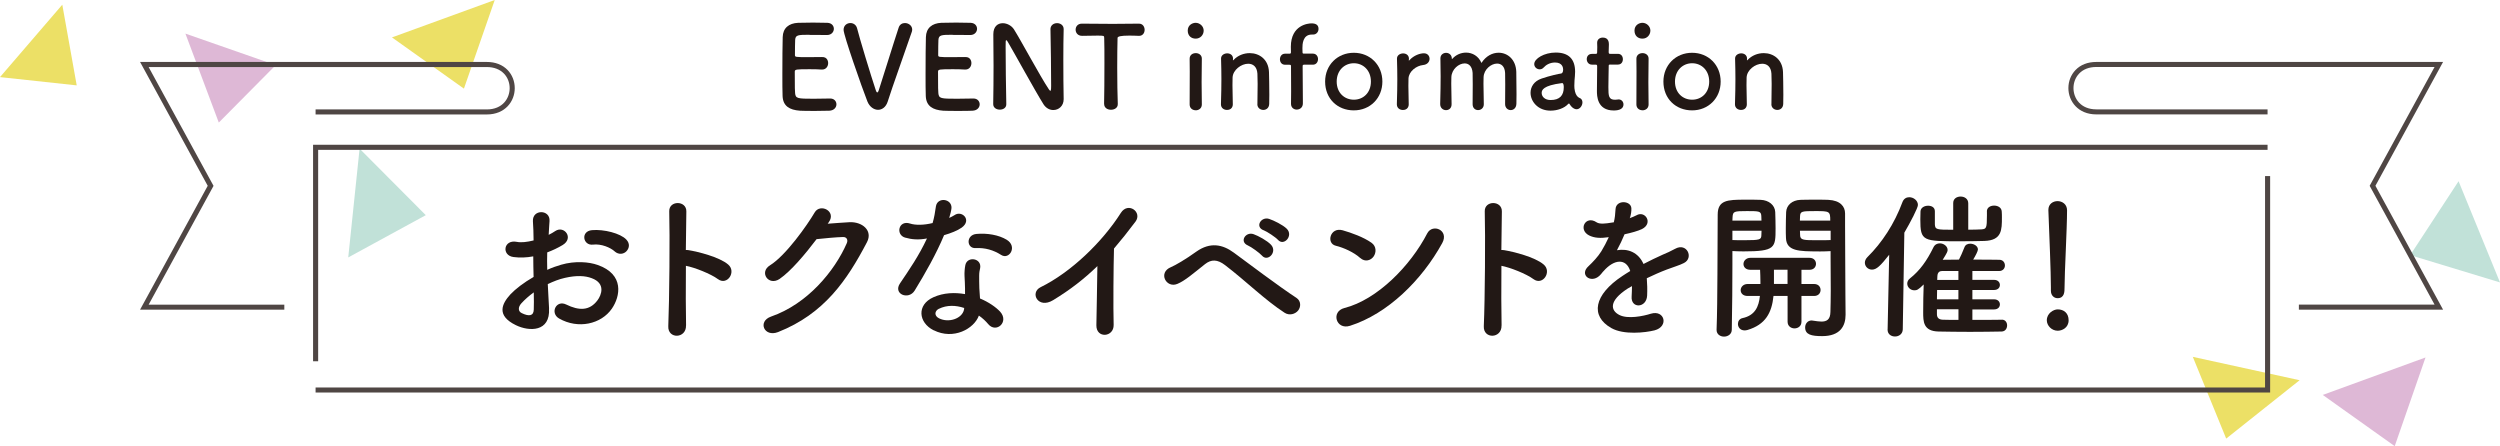
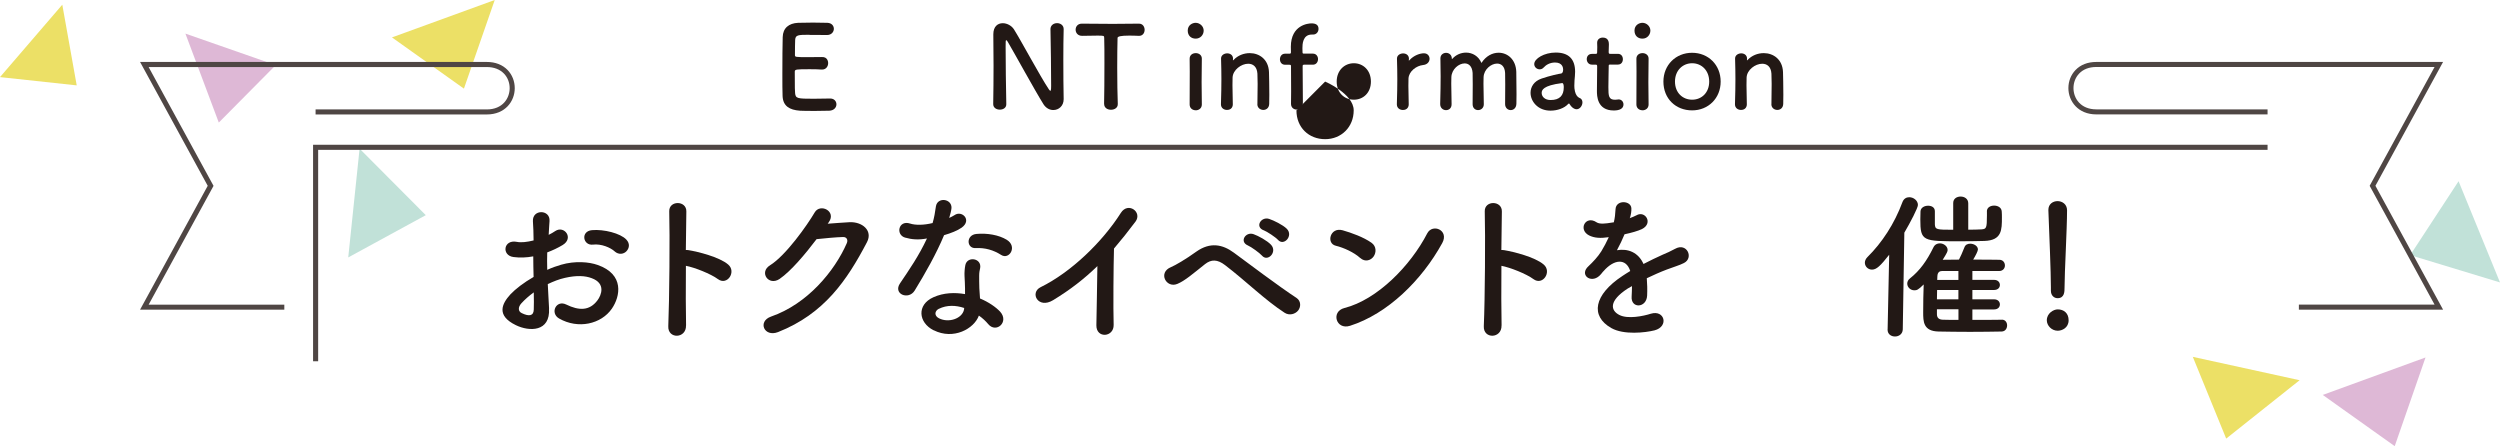
<svg xmlns="http://www.w3.org/2000/svg" viewBox="0 0 447.11 79.79">
  <g style="isolation:isolate;">
    <g id="b">
      <g id="c">
        <path d="m98.19,55.18c.24,4.21-3.53,4.15-5.94,2.97-3.5-1.71-2.53-3.79-.97-5.5.91-.97,2.41-2.12,4.15-3.12-.03-1.23-.06-2.5-.06-3.68-1.21.23-2.41.27-3.53.12-2.18-.27-1.82-3.21.62-2.71.74.15,1.82.03,2.97-.26,0-1.38-.06-2.32-.12-3.44-.12-2.18,3.12-2.12,2.97-.03-.06.65-.09,1.59-.15,2.47.44-.21.82-.44,1.18-.68,1.59-1.06,3.38,1.26,1.32,2.5-.88.53-1.82.97-2.76,1.32-.03.91-.03,2,0,3.12.82-.38,1.67-.68,2.47-.91,2.53-.74,5.03-.5,6.53.03,4.85,1.68,4.06,5.65,2.56,7.82-1.91,2.77-6.03,3.71-9.44,1.76-1.67-.97-.53-3.38,1.27-2.5,2.29,1.12,4.17,1.15,5.59-.74.71-.94,1.53-3.03-1.03-3.97-1.15-.44-2.7-.53-4.76-.06-1.06.23-2.09.65-3.09,1.12.06,1.56.18,3.09.23,4.35Zm-4.94-.94c-.62.68-.62,1.44.06,1.76,1.27.62,2.12.53,2.15-.62.03-.79.03-1.88,0-3.09-.85.62-1.59,1.27-2.2,1.94Zm16.67-9.29c-.76-.68-2.38-1.38-3.88-1.2-1.79.21-2.26-2.41-.15-2.59s5.06.56,6.12,1.68c.7.74.53,1.56.03,2.09-.5.53-1.38.68-2.12.03Z" style="fill:#221815; stroke-width:0px;" />
        <path d="m122.69,58.21c.06,2.38-3.29,2.47-3.17.12.2-4.76.29-16.29.17-20.53-.06-2,3.12-1.97,3.06.03-.03,1.44-.06,4-.09,6.88.15,0,.32,0,.5.03,1.65.27,5.47,1.21,7.06,2.56,1.53,1.29-.15,3.85-1.82,2.62-1.27-.94-4.17-2.09-5.73-2.38-.03,4.06-.03,8.29.03,10.67Z" style="fill:#221815; stroke-width:0px;" />
        <path d="m148.03,40.01c1.27-.09,2.71-.21,3.88-.27,2.26-.12,4.23,1.47,3.15,3.56-3.59,6.85-7.65,12.82-15.91,16.09-2.5.97-3.7-1.91-1.26-2.77,6.53-2.26,11.38-8.14,13.56-13.14.24-.56,0-1.12-.7-1.09-1.24.03-3.38.24-4.71.38-2,2.65-4.59,5.73-6.62,7.12-1.97,1.32-3.71-1.21-1.71-2.44,2.82-1.74,6.64-7.15,8-9.47.97-1.65,3.91-.23,2.53,1.74l-.21.29Z" style="fill:#221815; stroke-width:0px;" />
        <path d="m161.91,42.51c-1.79-.5-1.23-3.21.85-2.53.97.32,2.5.29,4.03-.09.29-.97.44-1.91.59-2.97.26-1.73,2.85-1.41,2.79.27-.03.44-.21,1.09-.41,1.79.35-.18.68-.32.94-.5,1.32-.94,3.18.88,1.29,2.23-.74.53-1.94,1-3.15,1.35-1.38,3.32-3.38,6.85-5.26,9.91-1.09,1.76-3.91.62-2.62-1.29,1.65-2.44,3.38-4.94,4.82-8.03-1.5.29-2.76.18-3.88-.15Zm5.06,16.56c-2.73-1.38-3.06-4.56-.03-5.91,1.82-.82,3.82-.88,5.65-.56v-1.03c0-.74-.06-1.47-.09-2.21-.03-.59.03-1.41.15-1.97.35-1.62,2.94-1.23,2.65.53-.09.44-.18.76-.18,1.38,0,.68,0,1.41.03,2.26.03.56.09,1.18.12,1.82,1.56.65,2.85,1.56,3.59,2.35,1.68,1.85-.7,3.94-2.12,2.24-.44-.53-1-1.06-1.67-1.53-.85,2.35-4.53,4.41-8.09,2.62Zm.94-3.85c-.79.41-.85,1.27.03,1.71,1.76.88,4.15.03,4.47-1.56.03-.09,0-.21.03-.29-1.5-.5-3.09-.56-4.53.15Zm6.56-10.85c-1.62.09-1.74-2.35.15-2.53,1.94-.18,4,.18,5.41,1.03,2,1.21.47,3.65-.97,2.73-1.38-.88-2.88-1.32-4.59-1.23Z" style="fill:#221815; stroke-width:0px;" />
        <path d="m188.35,53.68c-2.71,1.65-4.23-1.35-2.24-2.32,5.41-2.65,11.03-8.06,14.35-13.29,1.29-2.03,3.88-.15,2.62,1.56-1.32,1.76-2.59,3.35-3.85,4.82-.09,3-.15,10.7-.06,13.64.06,2.24-3.12,2.5-3.09.09.03-2.35.15-7.15.18-10.59-2.32,2.26-4.85,4.23-7.91,6.09Z" style="fill:#221815; stroke-width:0px;" />
        <path d="m229.72,55.92c-3.53-2.3-6.82-5.59-10.62-8.5-1.38-1.06-2.47-1.06-3.59-.18-2.18,1.73-3.59,2.97-4.94,3.53-2,.85-3.53-2.03-1.14-3,.76-.32,2.56-1.35,4.56-2.79,2.44-1.71,4.65-1.29,6.68.21,2.35,1.73,8.09,6.06,11.2,8.09.85.56.79,1.65.29,2.26-.5.62-1.56.97-2.44.38Zm-6.56-12.03c-1.56-.68-.38-2.53,1.06-2,.82.29,2.41,1.15,3.09,1.88,1.2,1.29-.59,3.15-1.62,1.94-.41-.47-1.91-1.56-2.53-1.82Zm2.82-2.71c-1.59-.62-.44-2.5,1-2.03.82.27,2.44,1.06,3.15,1.76,1.23,1.23-.5,3.17-1.56,2-.41-.47-1.97-1.5-2.59-1.74Z" style="fill:#221815; stroke-width:0px;" />
        <path d="m243.25,46.13c-1.09-1-2.97-1.85-4.35-2.18-1.76-.41-1.03-3.38,1.21-2.77,1.56.44,3.76,1.23,5.18,2.24.91.65.85,1.76.38,2.44s-1.5,1.09-2.41.27Zm-1.82,12.14c-2.5.79-3.44-2.56-1-3.18,5.91-1.5,11.85-7.59,14.82-13.35.94-1.82,3.97-.59,2.68,1.74-3.64,6.62-9.73,12.64-16.5,14.79Z" style="fill:#221815; stroke-width:0px;" />
        <path d="m268.54,58.21c.06,2.38-3.29,2.47-3.17.12.21-4.76.29-16.29.17-20.53-.06-2,3.12-1.97,3.06.03-.03,1.44-.06,4-.09,6.88.15,0,.32,0,.5.03,1.65.27,5.47,1.21,7.06,2.56,1.53,1.29-.15,3.85-1.82,2.62-1.26-.94-4.17-2.09-5.73-2.38-.03,4.06-.03,8.29.03,10.67Z" style="fill:#221815; stroke-width:0px;" />
        <path d="m291.47,39.02c.45-.17.87-.34,1.19-.51,1.55-.93,3.08,1.41.99,2.46-.71.34-1.92.68-3.11.93-.37.9-.85,1.92-1.36,2.85,1.95-.34,3.82.37,4.75,2.46,1.16-.59,2.35-1.19,3.45-1.67.68-.28,1.44-.62,2.2-1.04,2.12-1.19,3.39,1.64,1.58,2.54-.9.45-1.55.59-3.05,1.16-1.19.45-2.46,1.02-3.59,1.56.08.93.11,2.09.06,3.11-.06,1.13-.79,1.72-1.5,1.75-.7.03-1.36-.51-1.27-1.61.03-.59.06-1.24.06-1.84-.25.14-.51.28-.74.42-3.5,2.26-3.08,3.96-1.5,4.75,1.5.76,4.27.2,5.6-.23,2.49-.76,3.28,2.29.68,2.97-1.67.42-5.51.85-7.72-.4-3.82-2.15-3.14-5.96,1.98-9.33.4-.25.85-.57,1.39-.88-.76-2.37-2.94-2.09-4.78.03-.03.03-.09.08-.11.11-.25.31-.45.57-.65.74-1.56,1.39-3.62-.23-1.92-1.75.73-.68,1.7-1.7,2.29-2.66.48-.79.93-1.64,1.33-2.52-1.53.23-2.6.14-3.51-.31-2.03-1.02-.65-3.68,1.33-2.35.54.37,1.67.23,2.66.06.11-.03.28-.03.42-.06.2-.82.25-1.39.31-2.37.11-1.7,2.77-1.53,2.83-.14.03.57-.08,1.1-.23,1.64l-.06.11Z" style="fill:#221815; stroke-width:0px;" />
-         <path d="m309.83,47.48c0,3.17-.03,7.43-.11,11.48,0,.82-.71,1.24-1.39,1.24s-1.33-.42-1.33-1.19v-.06c.2-5.23.14-14.59.2-20.55,0-2.6,1.72-2.69,4.86-2.69,1.13,0,2.29,0,2.83.03,1.44.06,2.54.93,2.6,2.18.03.96.06,1.95.06,2.91,0,3.48-.03,4.13-5.74,4.13-.76,0-1.47-.03-1.98-.06v2.57Zm5.2-8.03c0-.31-.03-.59-.03-.85-.06-.82-.37-.85-2.54-.85-2.35,0-2.54.06-2.6,1.08,0,.2-.03.4-.03.62h5.2Zm-5.2,1.81v1.67c.42.03,1.27.03,2.15.03,2.8,0,3-.11,3.03-.88,0-.25.03-.54.03-.82h-5.2Zm12.35,11.67v4.61c0,.79-.62,1.19-1.24,1.19s-1.24-.4-1.24-1.19v-4.61h-2.52c-.31,3.03-1.44,5.12-4.64,6.08-.2.06-.37.08-.53.08-.79,0-1.19-.59-1.19-1.16,0-.48.28-.93.82-1.04,2.23-.48,2.91-2.03,3.11-3.96h-2.2c-.85,0-1.24-.51-1.24-1.04s.45-1.1,1.24-1.1h2.29v-.45c0-.74-.03-1.44-.06-2.09h-1.73c-.85,0-1.24-.51-1.24-1.04s.45-1.1,1.24-1.1h10.57c.79,0,1.16.54,1.16,1.07s-.37,1.07-1.16,1.07h-1.44v2.54h2.26c.79,0,1.16.54,1.16,1.07s-.37,1.07-1.16,1.07h-2.26Zm-2.49-4.69h-2.43v2.54h2.43v-2.54Zm5.6-3.28c-3.56,0-5.8-.03-5.88-2.4-.03-.54-.03-1.13-.03-1.73,0-.96.03-1.95.06-2.91.06-1.24,1.1-2.12,2.54-2.18.54-.03,1.75-.03,2.91-.03.85,0,1.64,0,2.12.03,2.12.11,2.97,1.19,2.97,2.43v2.09c0,4.24.06,8.88.06,12.5,0,1.36.03,2.54.03,3.53,0,2.04-.99,3.82-4.18,3.82-1.92,0-3.05-.25-3.05-1.56,0-.62.42-1.24,1.16-1.24.09,0,.14.03.23.03.57.08,1.07.17,1.52.17.93,0,1.59-.34,1.61-1.72.03-1.13.06-2.43.06-3.76,0-2.04-.03-4.18-.03-5.96v-1.16c-.51.03-1.27.06-2.09.06Zm2.04-5.51c0-1.67-.11-1.7-2.69-1.7-2.35,0-2.66.03-2.71.88,0,.25-.03.54-.03.82h5.43Zm.06,1.81h-5.48c0,.28.03.57.03.82.03.88.65.88,3.17.88.93,0,1.9,0,2.29-.03v-1.67Z" style="fill:#221815; stroke-width:0px;" />
        <path d="m337.59,58.9l.28-13.34c-1.56,1.98-2.26,2.66-3.08,2.66-.71,0-1.27-.57-1.27-1.24,0-.31.14-.68.45-.99,2.63-2.6,4.83-5.96,6.27-9.84.23-.62.71-.88,1.22-.88.76,0,1.55.59,1.55,1.39,0,.51-1.33,3.08-2.43,4.95l-.28,17.3c-.03.85-.71,1.27-1.39,1.27s-1.33-.4-1.33-1.24v-.03Zm20.44-1.73c.62,0,.93.51.93,1.02,0,.54-.31,1.07-.96,1.1-1.64.03-3.67.06-5.68.06s-4.04-.03-5.63-.06c-2.74-.06-2.74-1.81-2.74-3.45,0-1.53.03-3.42.09-4.97-.99.99-1.25,1.05-1.67,1.05-.71,0-1.27-.57-1.27-1.19,0-.34.14-.68.51-.96,1.75-1.39,3-3.14,4.16-5.51.25-.54.71-.74,1.16-.74.68,0,1.39.51,1.39,1.19,0,.23-.06.45-.88,1.75.88,0,1.89-.03,2.91-.03.31-.59.57-1.19.99-2.23.17-.45.59-.62,1.02-.62.68,0,1.38.42,1.38,1.04,0,.28-.42,1.1-.85,1.81,1.64,0,3.25,0,4.69.03.65,0,.99.51.99,1.02,0,.48-.34.99-1.04.99h-4.78v1.58h3.87c.71,0,1.05.45,1.05.91s-.34.9-1.05.9h-3.87v1.67h3.87c.71,0,1.05.45,1.05.91s-.34.9-1.05.9h-3.87v1.87c1.81,0,3.67,0,5.26-.03h.03Zm-2.69-19.36c0-.71.65-1.04,1.3-1.04s1.33.34,1.36,1.07c.03.37.03.71.03,1.04,0,2.23,0,4.1-3.11,4.21-1.02.03-2.66.06-4.3.06-6.76,0-7.18,0-7.18-3.93,0-.48.03-.99.03-1.41.03-.68.71-1.02,1.36-1.02s1.21.31,1.21.99v2.35c.06.93.28.96,3.28.96v-4.78c0-.79.65-1.16,1.33-1.16s1.36.4,1.36,1.21v4.72c.99,0,1.84-.03,2.35-.06.88-.06.99-.2.99-2.46v-.76Zm-5.09,14.05h-3.81c0,.54-.03,1.1-.03,1.67h3.84v-1.67Zm0,3.45h-3.84v.88c0,.57.26.96,1.05.99s1.75.03,2.8.03v-1.9Zm0-6.84h-2.94c-.42,0-.79.23-.82.91,0,.2-.03.42-.03.68h3.79v-1.58Z" style="fill:#221815; stroke-width:0px;" />
        <path d="m368.01,59.15c-1.08,0-1.95-.91-1.95-1.87,0-1.24,1.19-1.95,1.95-1.95,1.1,0,1.95.68,1.95,1.95,0,1.36-1.19,1.87-1.95,1.87Zm-1.22-7.18v-.59c0-2.74-.28-9.33-.45-13.77v-.08c0-1.04.82-1.56,1.64-1.56s1.7.54,1.7,1.64c0,3.34-.45,11.11-.45,13.85,0,.68,0,1.87-1.25,1.87-.59,0-1.19-.45-1.19-1.33v-.03Z" style="fill:#221815; stroke-width:0px;" />
        <g style="mix-blend-mode:multiply;">
          <polygon points="33.16 6.01 49.31 11.65 39.13 21.92 33.16 6.01" style="fill:#deb8d6; stroke-width:0px;" />
          <polygon points="392.17 63.82 411.27 68 398.14 78.44 392.17 63.82" style="fill:#ece066; stroke-width:0px;" />
          <polygon points="0 13.79 11.14 .84 13.72 15.27 0 13.79" style="fill:#ece066; stroke-width:0px;" />
          <polygon points="62.28 46.04 64.31 26.59 76.15 38.48 62.28 46.04" style="fill:#c1e1d8; stroke-width:0px;" />
          <polygon points="415.41 70.63 433.79 63.93 428.28 79.79 415.41 70.63" style="fill:#deb8d6; stroke-width:0px;" />
          <polygon points="70.1 6.69 88.48 0 82.97 15.85 70.1 6.69" style="fill:#ece066; stroke-width:0px;" />
          <polygon points="439.7 32.41 447.11 50.51 431.05 45.63 439.7 32.41" style="fill:#c1e1d8; stroke-width:0px;" />
        </g>
        <path d="m50.84,55.38h-25.79l12.1-22.15-12.1-22.15h62.02c1.53,0,2.82.51,3.73,1.46.81.85,1.26,2,1.26,3.23,0,2.34-1.71,4.7-4.99,4.7h-30.63v-.9h30.63c2.8,0,4.08-1.97,4.08-3.8,0-.99-.36-1.92-1.01-2.6-.74-.77-1.8-1.18-3.07-1.18H26.58l11.61,21.25-11.61,21.25h24.27v.9Z" style="fill:#4f4644; stroke-width:0px;" />
        <path d="m436.93,55.38h-25.79v-.9h24.27l-11.61-21.25,11.61-21.25h-60.5c-1.28,0-2.34.41-3.07,1.18-.65.68-1.01,1.61-1.01,2.6,0,1.83,1.28,3.8,4.08,3.8h30.63v.9h-30.63c-3.27,0-4.99-2.37-4.99-4.7,0-1.23.45-2.37,1.26-3.22.91-.96,2.2-1.46,3.73-1.46h62.02l-12.1,22.15,12.1,22.15Z" style="fill:#4f4644; stroke-width:0px;" />
-         <polygon points="406 70.2 56.44 70.2 56.44 69.3 405.09 69.3 405.09 31.49 406 31.49 406 70.2" style="fill:#4f4644; stroke-width:0px;" />
        <polygon points="56.9 64.61 55.99 64.61 55.99 25.89 405.54 25.89 405.54 26.8 56.9 26.8 56.9 64.61" style="fill:#4f4644; stroke-width:0px;" />
        <path d="m144.73,6.22c-2.04,0-2.46.04-2.52.92-.04.49-.02,1.49-.04,2.67,0,.41.02.41,2.52.41.94,0,1.91,0,2.28-.02,1.14-.06,1.14,1.02,1.14,1.08,0,.59-.37,1.16-1.08,1.16h-.1c-.51-.04-1.28-.06-2.06-.06-2.52,0-2.73.02-2.73.45,0,3.03.02,3.5.06,3.85.1.94.43.98,3.3.98,1.2,0,2.5-.02,2.89-.04h.1c.71,0,1.1.51,1.1,1.04s-.41,1.1-1.28,1.14c-.27.02-1.45.04-2.63.04s-2.34-.02-2.61-.04c-1.87-.14-3.03-.82-3.11-2.61-.04-.85-.04-2.36-.04-4.01,0-2.49.02-5.26.06-6.54.04-1.63,1.1-2.48,2.75-2.56.37-.02,1.53-.04,2.67-.04s2.28.02,2.59.04c.77.04,1.14.55,1.14,1.08s-.43,1.1-1.2,1.1c0,0-1.81-.02-3.2-.02Z" style="fill:#221815; stroke-width:0px;" />
-         <path d="m157.05,19.64c-.76,0-1.53-.53-1.92-1.49-1.02-2.59-4.26-11.87-4.26-12.81,0-.8.61-1.22,1.22-1.22.51,0,1.04.31,1.2.96.35,1.47,2.49,8.53,3.34,11.06.08.24.16.39.27.39.08,0,.18-.12.28-.45.57-1.71,2.65-8.47,3.54-11.14.18-.57.65-.82,1.12-.82.65,0,1.3.47,1.3,1.16,0,.12-.02.25-.06.39-1.2,3.54-3.55,10.02-4.32,12.5-.32,1-1.02,1.47-1.73,1.47Z" style="fill:#221815; stroke-width:0px;" />
-         <path d="m170.36,6.22c-2.04,0-2.47.04-2.53.92-.04.49-.02,1.49-.04,2.67,0,.41.02.41,2.52.41.94,0,1.92,0,2.28-.02,1.14-.06,1.14,1.02,1.14,1.08,0,.59-.37,1.16-1.08,1.16h-.1c-.51-.04-1.28-.06-2.06-.06-2.52,0-2.73.02-2.73.45,0,3.03.02,3.5.06,3.85.1.94.43.98,3.3.98,1.2,0,2.5-.02,2.89-.04h.1c.71,0,1.1.51,1.1,1.04s-.41,1.1-1.28,1.14c-.27.02-1.44.04-2.63.04s-2.34-.02-2.61-.04c-1.87-.14-3.04-.82-3.12-2.61-.04-.85-.04-2.36-.04-4.01,0-2.49.02-5.26.06-6.54.04-1.63,1.1-2.48,2.75-2.56.37-.02,1.53-.04,2.67-.04s2.28.02,2.59.04c.77.04,1.14.55,1.14,1.08s-.43,1.1-1.2,1.1c0,0-1.81-.02-3.2-.02Z" style="fill:#221815; stroke-width:0px;" />
        <path d="m177.63,18.62c.04-2.1.06-4.56.06-6.9,0-2.04-.02-3.97-.04-5.5v-.08c0-1.42.8-1.99,1.69-1.99.75,0,1.57.43,2,1.1,1.28,2.03,4.68,8.39,6.23,10.71.12.18.22.28.28.28s.14-.06.14-.86c0-1.91-.06-8.27-.12-10.14-.02-.67.53-1.1,1.18-1.1.59,0,1.18.37,1.18,1.06v.04c-.04,1.42-.06,3.4-.06,5.44,0,2.59.02,5.25.06,7.02v.04c0,1.22-.89,1.94-1.85,1.94-.65,0-1.3-.33-1.75-1.02-1.43-2.26-5.24-9.22-6.34-11.08-.08-.12-.22-.39-.32-.39-.12,0-.12.2-.12,1.14,0,2.12.06,8.12.12,10.28v.04c0,.65-.57.96-1.16.96s-1.18-.33-1.18-.98v-.02Z" style="fill:#221815; stroke-width:0px;" />
        <path d="m197.46,18.57c.04-1.59.06-4.54.06-7.23,0-1.79,0-3.48-.04-4.56,0-.41-.06-.41-1.26-.41-.77,0-1.73.04-2.69.04-.78,0-1.16-.55-1.16-1.1s.37-1.08,1.12-1.08h.04c1.22.02,3.38.04,5.5.04,1.73,0,3.46-.02,4.62-.04.8-.02,1.06.65,1.06,1.1,0,.55-.33,1.08-.98,1.08h-.08c-.69-.04-1.28-.04-1.77-.04q-2.01,0-2.01.41c-.04,1.39-.06,3.36-.06,5.35,0,2.45.04,4.93.1,6.44.04.71-.59,1.06-1.22,1.06s-1.22-.35-1.22-1.04v-.02Z" style="fill:#221815; stroke-width:0px;" />
        <path d="m212.42,5.47c0-1,.85-1.39,1.42-1.39.73,0,1.43.61,1.43,1.39,0,.73-.55,1.44-1.43,1.44-.79,0-1.42-.51-1.42-1.44Zm1.42,14.25c-.55,0-1.08-.35-1.08-1.04,0-1.69.02-4.01.02-5.86,0-.92,0-1.73-.02-2.28-.02-.67.49-1.04,1.1-1.04.53,0,1.08.33,1.08.98v.04c-.02.83-.04,2.44-.04,4.16,0,1.4.02,2.85.04,3.97v.04c0,.69-.55,1.04-1.1,1.04Z" style="fill:#221815; stroke-width:0px;" />
        <path d="m224.88,18.62c.02-.83.04-2.38.04-3.62,0-.81-.02-1.51-.04-1.83-.08-1.26-.79-1.77-1.65-1.77-1.24,0-2.73,1.1-2.79,2.46-.02.37-.02.83-.02,1.4,0,.83.02,1.92.06,3.36.02.43-.22,1.04-1.04,1.04-.55,0-1.08-.34-1.08-1v-.04c.06-1.94.08-3.28.08-4.48s-.02-2.28-.06-3.64v-.04c0-.61.59-.92,1.1-.92s1.04.3,1.04.96c0,.08-.02.14-.02.2v.06s0,.04.02.04c.02,0,.06-.04.1-.08.76-.81,1.83-1.22,2.89-1.22,1.71,0,3.36,1.12,3.44,3.4.02.73.06,2.54.06,4.05,0,.63,0,1.2-.02,1.63-.02.73-.53,1.08-1.06,1.08s-1.06-.37-1.06-1.02v-.02Z" style="fill:#221815; stroke-width:0px;" />
        <path d="m233.23,11.58c-.2,0-.26,0-.26.32,0,0,.04,4.28.04,5.99v.61c0,.73-.55,1.1-1.1,1.1-.51,0-1.02-.35-1.02-1.02v-.08c.02-.33.02-1.16.02-2.14,0-1.95-.02-4.46-.02-4.46,0-.28-.02-.32-.35-.32h-.71c-.63,0-.92-.49-.92-.98s.3-1,.92-1h.73c.2,0,.32,0,.32-.27,0-.2-.02-.43-.02-.96,0-3.93,3.14-4.19,3.69-4.19.71,0,1.26.23,1.26.98,0,.51-.35,1.02-.98,1.02h-.23c-1.63,0-1.67,1.77-1.67,2.42,0,.34,0,.53.02.79,0,.2.14.2.28.2h1.57c.61,0,.92.49.92.98s-.3,1-.92,1h-1.59Z" style="fill:#221815; stroke-width:0px;" />
-         <path d="m236.99,14.59c0-2.97,2.22-5.15,5.13-5.15s5.11,2.18,5.11,5.15-2.2,5.15-5.11,5.15-5.13-2.08-5.13-5.15Zm8.19,0c0-2.02-1.39-3.28-3.05-3.28s-3.07,1.26-3.07,3.28,1.39,3.24,3.07,3.24,3.05-1.24,3.05-3.24Z" style="fill:#221815; stroke-width:0px;" />
+         <path d="m236.99,14.59s5.11,2.18,5.11,5.15-2.2,5.15-5.11,5.15-5.13-2.08-5.13-5.15Zm8.19,0c0-2.02-1.39-3.28-3.05-3.28s-3.07,1.26-3.07,3.28,1.39,3.24,3.07,3.24,3.05-1.24,3.05-3.24Z" style="fill:#221815; stroke-width:0px;" />
        <path d="m249.82,18.67v-.04c.06-1.94.08-3.28.08-4.48s-.02-2.28-.06-3.64v-.04c0-.61.59-.92,1.1-.92s1.04.3,1.04.96c0,.08-.02.14-.02.2v.08s0,.06.02.06c0,0,.04-.02.08-.08.82-.9,1.92-1.24,2.61-1.24.63,0,1,.47,1,.98s-.37,1.04-1.16,1.12c-1.2.12-2.54,1.12-2.61,2.4-.02.37-.02.79-.02,1.34,0,.8.02,1.81.06,3.26.02.43-.23,1.04-1.04,1.04-.55,0-1.08-.34-1.08-1Z" style="fill:#221815; stroke-width:0px;" />
        <path d="m269.18,18.62c.02-.79.02-2.26.02-3.5,0-.92,0-1.71-.02-2.06-.06-1.2-.69-1.69-1.43-1.69-1.08,0-2.36,1.04-2.42,2.42-.02.33-.02.71-.02,1.18,0,.87.02,2.06.06,3.64v.04c0,.67-.51,1.04-1.02,1.04s-.98-.35-.98-1.06v-.02c.02-.79.02-2.26.02-3.5,0-.92,0-1.71-.02-2.06-.08-1.22-.71-1.71-1.42-1.71-1.06,0-2.32,1.04-2.38,2.44-.02.33-.02.71-.02,1.18,0,.87.02,2.06.06,3.64.02.83-.55,1.1-1,1.1-.51,0-1.04-.37-1.04-1.08v-.04c.06-2.18.08-3.6.08-4.93,0-1.02-.02-1.99-.04-3.18v-.04c0-.67.55-.98,1.02-.98s1.02.33,1.02,1.02c0,.06.02.1.02.1.02,0,.06-.04.08-.06.65-.73,1.55-1.1,2.45-1.1,1.12,0,2.22.61,2.75,1.85.8-1.24,1.95-1.83,3.07-1.83,1.61,0,3.1,1.22,3.16,3.44.02.71.04,2.46.04,3.95,0,.67,0,1.28-.02,1.73-.02.77-.51,1.14-1.02,1.14s-1-.39-1-1.08v-.02Z" style="fill:#221815; stroke-width:0px;" />
        <path d="m281.23,19.24c-.18-.14-.37-.37-.55-.67-.02-.04-.06-.06-.08-.06-.04,0-.08.02-.12.06-.69.79-1.97,1.22-3.18,1.22-2.24,0-3.57-1.63-3.57-3.2,0-1.04.61-2.08,1.98-2.54,1.4-.49,3.16-.87,3.48-.9.2-.02.37-.26.37-.69,0-.25-.06-1.28-1.45-1.28-.91,0-1.61.43-1.99.85-.22.27-.51.37-.75.37-.53,0-.98-.41-.98-.94,0-.98,1.79-2.06,3.85-2.06,2.24,0,3.46,1.1,3.46,3.44,0,.27-.02.51-.04.8-.04.3-.1,1.08-.1,1.69,0,.18,0,.35.02.47.18,1.63.94,1.69,1.1,1.81.23.16.33.43.33.71,0,.57-.45,1.22-1.04,1.22-.23,0-.49-.1-.73-.3Zm-1.87-4.38c-3.44.43-3.64,1.28-3.64,1.77,0,.63.55,1.26,1.59,1.26,1.65,0,2.36-.83,2.36-2.28,0-.3-.04-.75-.28-.75h-.02Z" style="fill:#221815; stroke-width:0px;" />
        <path d="m288.01,11.54c-.3,0-.3.1-.3.23,0,.75-.06,2.48-.06,3.83,0,1.59.06,2.24,1.2,2.24.14,0,.3-.02.47-.04.06,0,.1-.02.16-.02.55,0,.87.45.87.9,0,.73-.67,1.08-1.73,1.08-3.02,0-3.02-2.67-3.02-3.5,0-1.18.04-3.22.04-4.12v-.3c0-.27-.12-.28-.33-.28h-.61c-.59,0-.92-.49-.92-.98s.3-.94.92-.94h.59c.33,0,.35-.06.35-.35,0,0,.02-.41.02-.88,0-.24,0-.49-.02-.71v-.06c0-.61.49-.92,1.02-.92,1.08,0,1.08.98,1.08,1.24,0,.55-.04,1.32-.04,1.32,0,.32.08.35.28.35h1.37c.61,0,.89.47.89.96s-.28.96-.89.96h-1.35Z" style="fill:#221815; stroke-width:0px;" />
        <path d="m292.32,5.47c0-1,.85-1.39,1.42-1.39.73,0,1.42.61,1.42,1.39,0,.73-.55,1.44-1.42,1.44-.8,0-1.42-.51-1.42-1.44Zm1.42,14.25c-.55,0-1.08-.35-1.08-1.04,0-1.69.02-4.01.02-5.86,0-.92,0-1.73-.02-2.28-.02-.67.49-1.04,1.1-1.04.53,0,1.08.33,1.08.98v.04c-.02.83-.04,2.44-.04,4.16,0,1.4.02,2.85.04,3.97v.04c0,.69-.55,1.04-1.1,1.04Z" style="fill:#221815; stroke-width:0px;" />
        <path d="m297.49,14.59c0-2.97,2.22-5.15,5.13-5.15s5.11,2.18,5.11,5.15-2.2,5.15-5.11,5.15-5.13-2.08-5.13-5.15Zm8.19,0c0-2.02-1.39-3.28-3.05-3.28s-3.07,1.26-3.07,3.28,1.39,3.24,3.07,3.24,3.05-1.24,3.05-3.24Z" style="fill:#221815; stroke-width:0px;" />
        <path d="m316.81,18.62c.02-.83.04-2.38.04-3.62,0-.81-.02-1.51-.04-1.83-.08-1.26-.79-1.77-1.65-1.77-1.24,0-2.73,1.1-2.79,2.46-.02.37-.02.83-.02,1.4,0,.83.02,1.92.06,3.36.02.43-.22,1.04-1.04,1.04-.55,0-1.08-.34-1.08-1v-.04c.06-1.94.08-3.28.08-4.48s-.02-2.28-.06-3.64v-.04c0-.61.59-.92,1.1-.92s1.04.3,1.04.96c0,.08-.02.14-.02.2v.06s0,.04.02.04c.02,0,.06-.04.1-.08.76-.81,1.83-1.22,2.89-1.22,1.71,0,3.36,1.12,3.44,3.4.02.73.06,2.54.06,4.05,0,.63,0,1.2-.02,1.63-.02.73-.53,1.08-1.06,1.08s-1.06-.37-1.06-1.02v-.02Z" style="fill:#221815; stroke-width:0px;" />
      </g>
    </g>
  </g>
</svg>